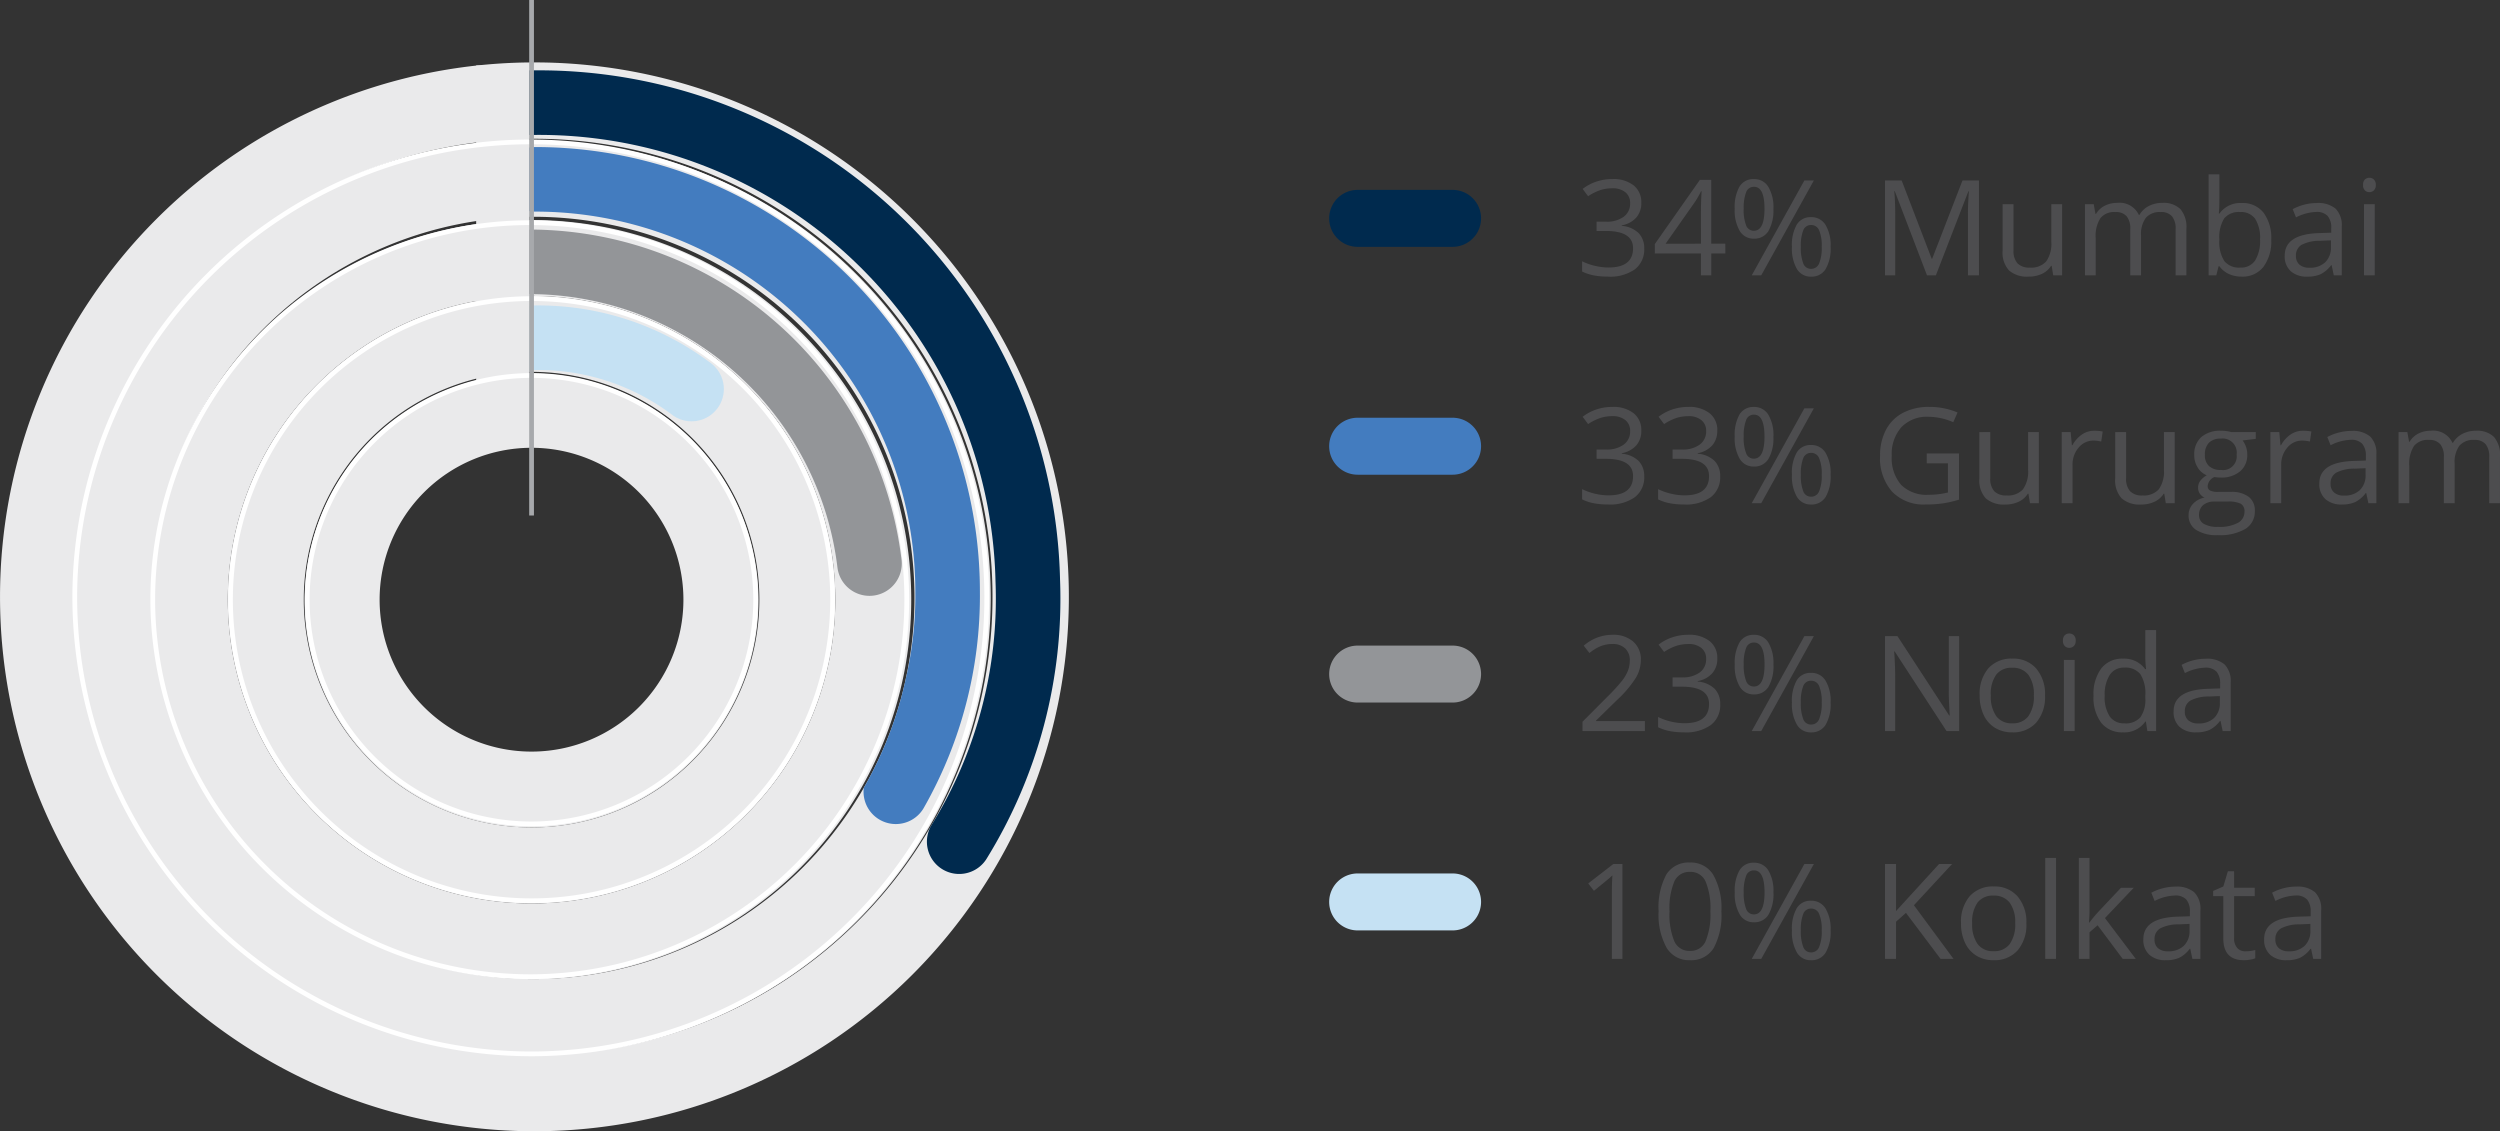
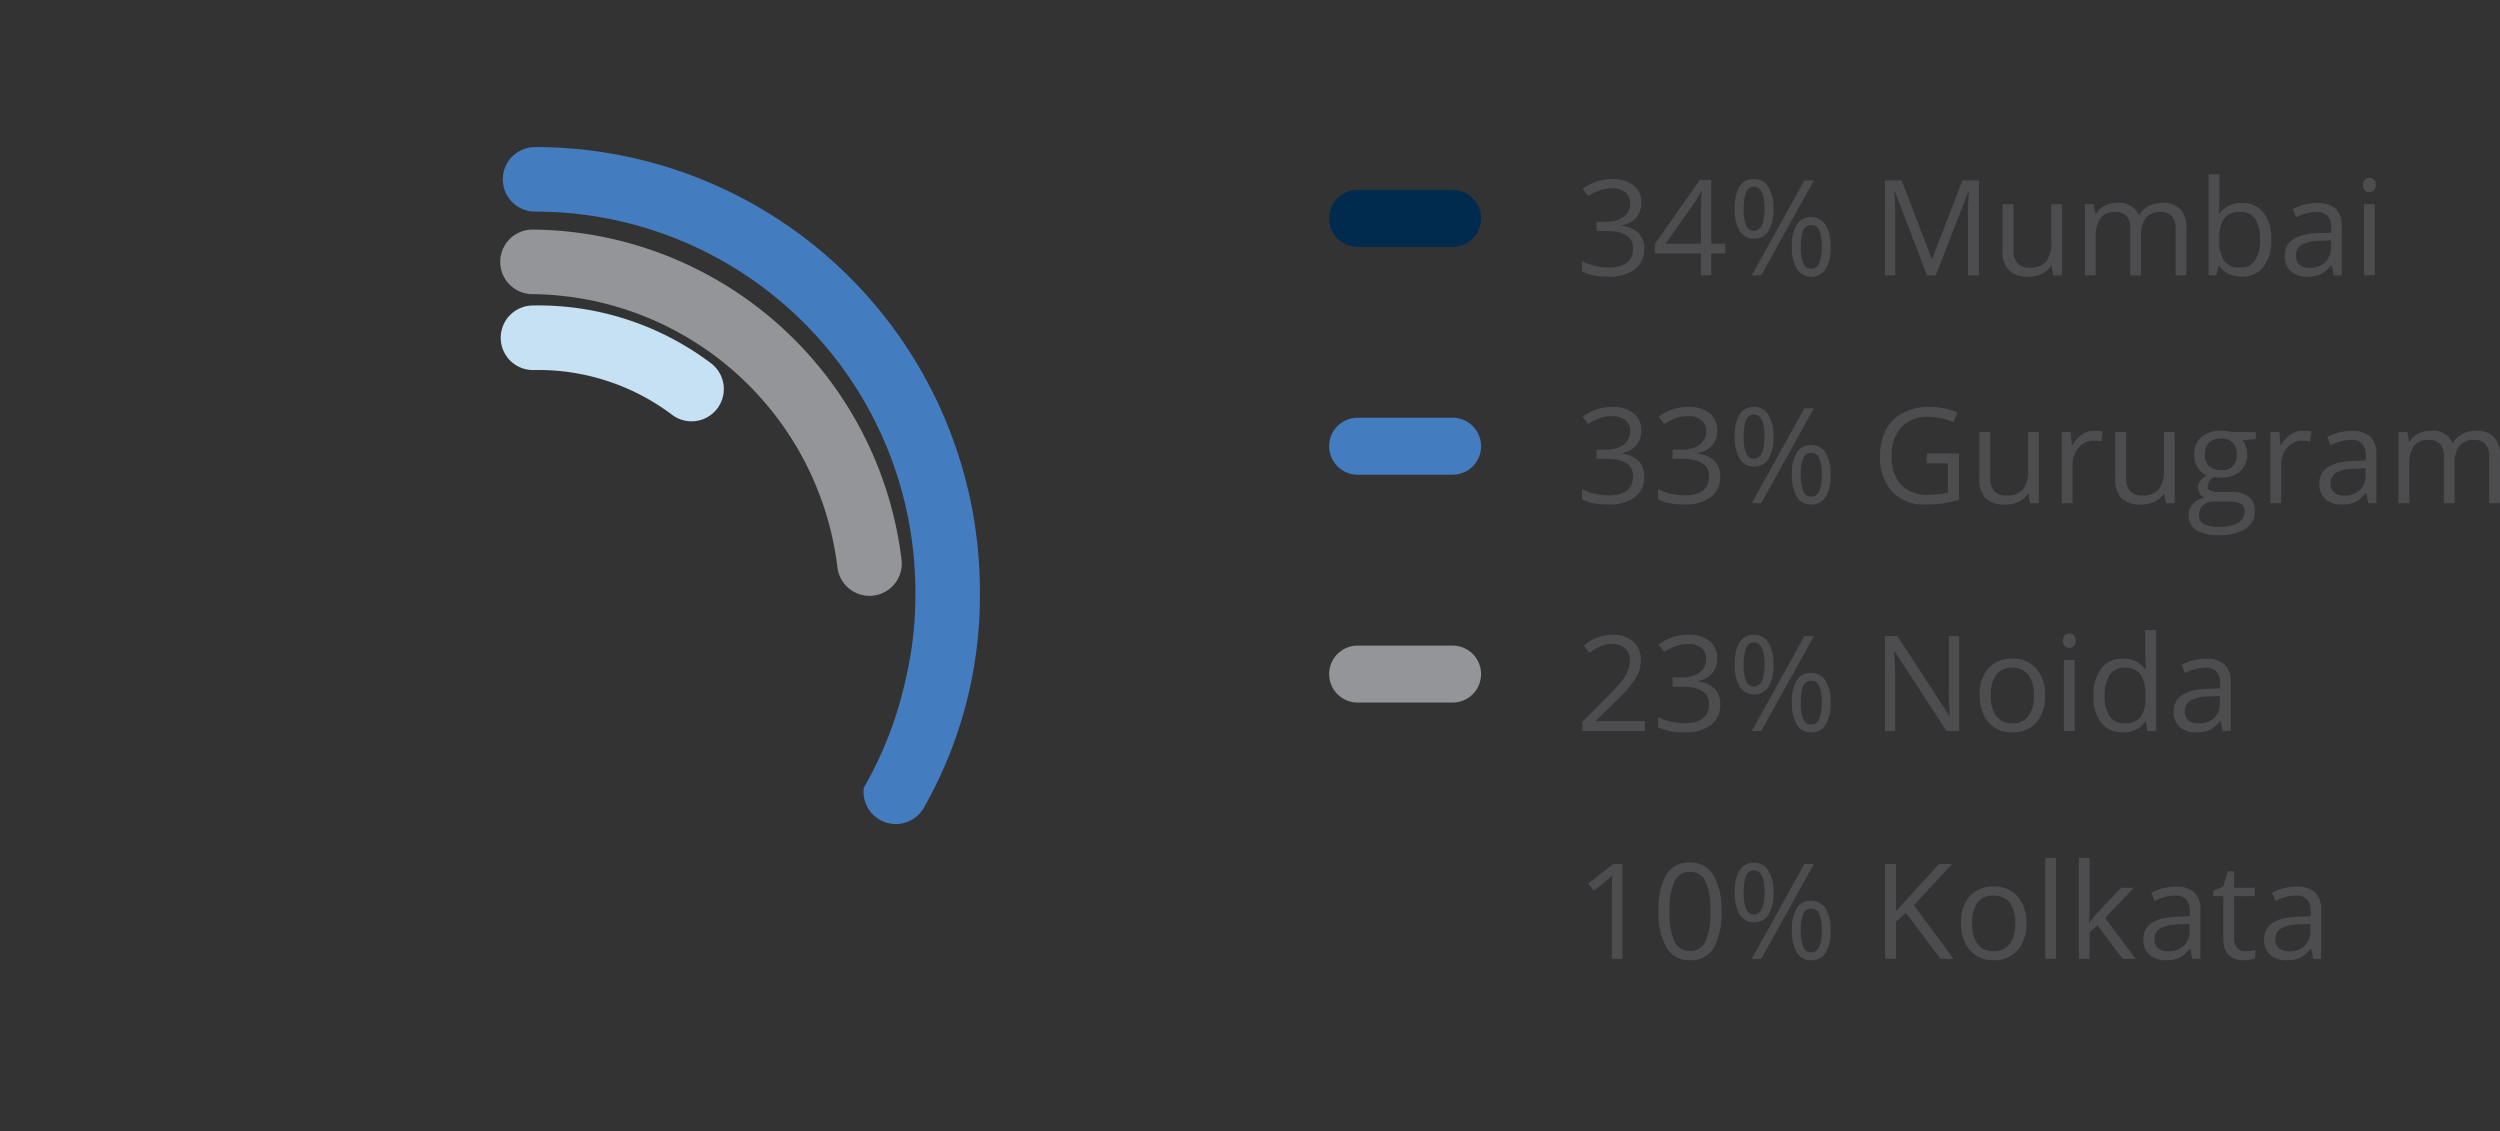
<svg xmlns="http://www.w3.org/2000/svg" width="263.323" height="119.154" viewBox="0 0 263.323 119.154">
  <rect x="0" y="0" width="263.323" height="119.154" fill="#333333" stroke="none" />
  <defs>
    <clipPath id="clip-path">
-       <rect id="Rectangle_67492" data-name="Rectangle 67492" width="112.581" height="119.153" fill="none" />
-     </clipPath>
+       </clipPath>
    <clipPath id="clip-path-2">
      <path id="Path_957" data-name="Path 957" d="M22.172,60.524A31.993,31.993,0,1,1,54.164,92.517,31.993,31.993,0,0,1,22.172,60.524m-8,0A39.992,39.992,0,1,0,54.164,20.533,39.991,39.991,0,0,0,14.173,60.524" transform="translate(-14.173 -20.533)" fill="none" />
    </clipPath>
    <clipPath id="clip-path-4">
      <path id="Path_960" data-name="Path 960" d="M29.258,59.613a24,24,0,1,1,24,24,24,24,0,0,1-24-24m-8,0A31.993,31.993,0,1,0,53.253,27.62,31.993,31.993,0,0,0,21.26,59.613" transform="translate(-21.26 -27.62)" fill="none" />
    </clipPath>
    <clipPath id="clip-path-6">
      <path id="Path_963" data-name="Path 963" d="M8.042,62.114a48.249,48.249,0,1,1,48.249,48.25A48.249,48.249,0,0,1,8.042,62.114M0,62.114A56.291,56.291,0,1,0,56.29,5.824,56.29,56.29,0,0,0,0,62.114" transform="translate(0 -5.824)" fill="none" />
    </clipPath>
    <clipPath id="clip-path-8">
      <path id="Path_966" data-name="Path 966" d="M15.116,61.291a40.147,40.147,0,1,1,40.147,40.147A40.147,40.147,0,0,1,15.116,61.291m-8.029,0A48.176,48.176,0,1,0,55.263,13.116,48.176,48.176,0,0,0,7.087,61.291" transform="translate(-7.087 -13.116)" fill="none" />
    </clipPath>
  </defs>
  <g id="Group_152440" data-name="Group 152440" transform="translate(-529 -954)">
    <path id="Path_1079" data-name="Path 1079" d="M6.877-7.643A2.279,2.279,0,0,1,6.34-6.077a2.687,2.687,0,0,1-1.521.813v.055A2.86,2.86,0,0,1,6.6-4.443,2.253,2.253,0,0,1,7.185-2.83a2.617,2.617,0,0,1-.991,2.2A4.508,4.508,0,0,1,3.377.137,8.162,8.162,0,0,1,1.924.017,4.971,4.971,0,0,1,.643-.4v-1.08a6.232,6.232,0,0,0,1.384.489,6.269,6.269,0,0,0,1.391.167q2.591,0,2.591-2.03,0-1.818-2.857-1.818H2.167v-.978h1a3.005,3.005,0,0,0,1.853-.516A1.694,1.694,0,0,0,5.7-7.6,1.412,1.412,0,0,0,5.2-8.75a2.07,2.07,0,0,0-1.364-.417A4.208,4.208,0,0,0,2.6-8.989a5.537,5.537,0,0,0-1.326.656L.7-9.1a4.787,4.787,0,0,1,1.418-.762,5.155,5.155,0,0,1,1.692-.277,3.457,3.457,0,0,1,2.263.667A2.244,2.244,0,0,1,6.877-7.643ZM15.729-2.3H14.246V0H13.159V-2.3H8.3v-.991l4.744-6.761h1.2v6.72h1.483Zm-2.57-1.032V-6.651q0-.978.068-2.208h-.055a10.272,10.272,0,0,1-.615,1.087L9.434-3.329Zm4.5-3.685a4.583,4.583,0,0,0,.253,1.743.851.851,0,0,0,.82.581q1.121,0,1.121-2.324T18.737-9.324a.851.851,0,0,0-.82.574A4.528,4.528,0,0,0,17.664-7.014Zm3.131,0a4.32,4.32,0,0,1-.523,2.355,1.72,1.72,0,0,1-1.535.8,1.678,1.678,0,0,1-1.487-.813,4.289,4.289,0,0,1-.53-2.338,4.342,4.342,0,0,1,.509-2.338,1.68,1.68,0,0,1,1.507-.786,1.716,1.716,0,0,1,1.524.813A4.207,4.207,0,0,1,20.795-7.014ZM23.68-3.008a4.579,4.579,0,0,0,.253,1.747.855.855,0,0,0,.827.578.893.893,0,0,0,.848-.571,4.26,4.26,0,0,0,.273-1.753,4.165,4.165,0,0,0-.273-1.733A.894.894,0,0,0,24.76-5.3a.855.855,0,0,0-.827.564A4.469,4.469,0,0,0,23.68-3.008Zm3.138,0A4.3,4.3,0,0,1,26.294-.66a1.72,1.72,0,0,1-1.535.8,1.674,1.674,0,0,1-1.494-.813,4.319,4.319,0,0,1-.523-2.331,4.342,4.342,0,0,1,.509-2.338,1.68,1.68,0,0,1,1.507-.786,1.728,1.728,0,0,1,1.514.8A4.135,4.135,0,0,1,26.817-3.008ZM25.054-9.994,19.51,0h-1l5.544-9.994ZM36.969,0,33.578-8.859h-.055q.1,1.053.1,2.5V0H32.546V-9.994H34.3L37.461-1.75h.055l3.192-8.244h1.736V0H41.282V-6.439q0-1.107.1-2.406h-.055L37.905,0Zm9.112-7.492v4.86A1.955,1.955,0,0,0,46.5-1.265,1.7,1.7,0,0,0,47.8-.813a2.13,2.13,0,0,0,1.719-.643,3.241,3.241,0,0,0,.543-2.1V-7.492H51.2V0h-.937L50.1-1h-.062a2.262,2.262,0,0,1-.967.848A3.251,3.251,0,0,1,47.66.137a2.864,2.864,0,0,1-2.047-.649,2.765,2.765,0,0,1-.68-2.078v-4.9ZM63.157,0V-4.874a2.023,2.023,0,0,0-.383-1.343,1.481,1.481,0,0,0-1.189-.448,1.92,1.92,0,0,0-1.565.608,2.891,2.891,0,0,0-.506,1.873V0H58.379V-4.874A2.023,2.023,0,0,0,58-6.217a1.49,1.49,0,0,0-1.2-.448,1.853,1.853,0,0,0-1.562.639,3.459,3.459,0,0,0-.5,2.1V0H53.607V-7.492h.923l.185,1.025h.055a2.23,2.23,0,0,1,.906-.854,2.767,2.767,0,0,1,1.309-.308,2.226,2.226,0,0,1,2.3,1.271h.055a2.389,2.389,0,0,1,.971-.93,3.012,3.012,0,0,1,1.449-.342,2.537,2.537,0,0,1,1.9.653,2.921,2.921,0,0,1,.632,2.088V0Zm6.959-7.615A2.785,2.785,0,0,1,72.41-6.607a4.426,4.426,0,0,1,.817,2.854A4.458,4.458,0,0,1,72.4-.885,2.774,2.774,0,0,1,70.116.137a3.242,3.242,0,0,1-1.336-.27,2.513,2.513,0,0,1-1.015-.831h-.082L67.443,0H66.63V-10.637h1.135v2.584q0,.868-.055,1.559h.055A2.694,2.694,0,0,1,70.116-7.615Zm-.164.95A1.981,1.981,0,0,0,68.277-6a3.76,3.76,0,0,0-.513,2.246,3.749,3.749,0,0,0,.526,2.259,2,2,0,0,0,1.688.68,1.75,1.75,0,0,0,1.559-.762,3.917,3.917,0,0,0,.513-2.191,3.765,3.765,0,0,0-.513-2.181A1.817,1.817,0,0,0,69.952-6.665ZM79.816,0l-.226-1.066h-.055a3.153,3.153,0,0,1-1.118.954,3.407,3.407,0,0,1-1.391.25,2.5,2.5,0,0,1-1.747-.574,2.094,2.094,0,0,1-.632-1.634q0-2.27,3.63-2.379l1.271-.041v-.465a1.9,1.9,0,0,0-.379-1.3,1.56,1.56,0,0,0-1.213-.42,4.944,4.944,0,0,0-2.119.574l-.349-.868A5.332,5.332,0,0,1,76.7-7.444a5.255,5.255,0,0,1,1.323-.171,2.854,2.854,0,0,1,1.986.595,2.482,2.482,0,0,1,.646,1.907V0ZM77.253-.8a2.3,2.3,0,0,0,1.665-.581,2.15,2.15,0,0,0,.6-1.627v-.677l-1.135.048a4.128,4.128,0,0,0-1.952.42,1.268,1.268,0,0,0-.6,1.159,1.169,1.169,0,0,0,.373.937A1.546,1.546,0,0,0,77.253-.8ZM84.13,0H83V-7.492H84.13ZM82.9-9.522a.754.754,0,0,1,.191-.571.669.669,0,0,1,.479-.181.669.669,0,0,1,.472.185.74.74,0,0,1,.2.567.752.752,0,0,1-.2.571.662.662,0,0,1-.472.188.655.655,0,0,1-.479-.188A.768.768,0,0,1,82.9-9.522Z" transform="translate(695 983)" fill="#4d4d4f" />
    <path id="Path_1080" data-name="Path 1080" d="M7.253,0H.684V-.978L3.315-3.623A19.38,19.38,0,0,0,4.9-5.359a4.431,4.431,0,0,0,.574-1.012,2.9,2.9,0,0,0,.191-1.06A1.68,1.68,0,0,0,5.182-8.7a1.859,1.859,0,0,0-1.347-.468,3.386,3.386,0,0,0-1.179.205,4.7,4.7,0,0,0-1.241.745l-.6-.772a4.607,4.607,0,0,1,3.008-1.148,3.178,3.178,0,0,1,2.208.721,2.48,2.48,0,0,1,.8,1.938A3.743,3.743,0,0,1,6.3-5.6a11.935,11.935,0,0,1-2,2.352L2.112-1.107v.055H7.253Zm7.629-7.643a2.279,2.279,0,0,1-.537,1.565,2.687,2.687,0,0,1-1.521.813v.055a2.86,2.86,0,0,1,1.784.766,2.253,2.253,0,0,1,.581,1.613,2.617,2.617,0,0,1-.991,2.2,4.508,4.508,0,0,1-2.816.769A8.162,8.162,0,0,1,9.929.017,4.971,4.971,0,0,1,8.647-.4v-1.08a6.232,6.232,0,0,0,1.384.489,6.269,6.269,0,0,0,1.391.167q2.591,0,2.591-2.03,0-1.818-2.857-1.818h-.984v-.978h1a3.005,3.005,0,0,0,1.853-.516A1.694,1.694,0,0,0,13.706-7.6a1.412,1.412,0,0,0-.5-1.148,2.07,2.07,0,0,0-1.364-.417,4.208,4.208,0,0,0-1.237.178,5.537,5.537,0,0,0-1.326.656L8.7-9.1a4.787,4.787,0,0,1,1.418-.762,5.155,5.155,0,0,1,1.692-.277,3.457,3.457,0,0,1,2.263.667A2.244,2.244,0,0,1,14.882-7.643Zm2.782.629a4.583,4.583,0,0,0,.253,1.743.851.851,0,0,0,.82.581q1.121,0,1.121-2.324T18.737-9.324a.851.851,0,0,0-.82.574A4.528,4.528,0,0,0,17.664-7.014Zm3.131,0a4.32,4.32,0,0,1-.523,2.355,1.72,1.72,0,0,1-1.535.8,1.678,1.678,0,0,1-1.487-.813,4.289,4.289,0,0,1-.53-2.338,4.342,4.342,0,0,1,.509-2.338,1.68,1.68,0,0,1,1.507-.786,1.716,1.716,0,0,1,1.524.813A4.207,4.207,0,0,1,20.795-7.014ZM23.68-3.008a4.579,4.579,0,0,0,.253,1.747.855.855,0,0,0,.827.578.893.893,0,0,0,.848-.571,4.26,4.26,0,0,0,.273-1.753,4.165,4.165,0,0,0-.273-1.733A.894.894,0,0,0,24.76-5.3a.855.855,0,0,0-.827.564A4.469,4.469,0,0,0,23.68-3.008Zm3.138,0A4.3,4.3,0,0,1,26.294-.66a1.72,1.72,0,0,1-1.535.8,1.674,1.674,0,0,1-1.494-.813,4.319,4.319,0,0,1-.523-2.331,4.342,4.342,0,0,1,.509-2.338,1.68,1.68,0,0,1,1.507-.786,1.728,1.728,0,0,1,1.514.8A4.135,4.135,0,0,1,26.817-3.008ZM25.054-9.994,19.51,0h-1l5.544-9.994ZM40.353,0H39.026L33.564-8.388H33.51q.109,1.477.109,2.707V0H32.546V-9.994h1.313l5.448,8.354h.055q-.014-.185-.062-1.186t-.034-1.432V-9.994h1.087ZM49.4-3.753a4.133,4.133,0,0,1-.923,2.861A3.25,3.25,0,0,1,45.924.137,3.377,3.377,0,0,1,44.14-.335a3.113,3.113,0,0,1-1.2-1.354,4.717,4.717,0,0,1-.424-2.064,4.127,4.127,0,0,1,.916-2.854,3.24,3.24,0,0,1,2.543-1.022,3.169,3.169,0,0,1,2.5,1.046A4.115,4.115,0,0,1,49.4-3.753Zm-5.708,0a3.556,3.556,0,0,0,.574,2.188,1.993,1.993,0,0,0,1.688.752,2.006,2.006,0,0,0,1.692-.749,3.538,3.538,0,0,0,.578-2.191,3.481,3.481,0,0,0-.578-2.17,2.03,2.03,0,0,0-1.706-.742,2,2,0,0,0-1.682.731A3.52,3.52,0,0,0,43.688-3.753ZM52.521,0H51.386V-7.492h1.135ZM51.29-9.522a.754.754,0,0,1,.191-.571.669.669,0,0,1,.479-.181.669.669,0,0,1,.472.185.74.74,0,0,1,.2.567.752.752,0,0,1-.2.571.662.662,0,0,1-.472.188.655.655,0,0,1-.479-.188A.768.768,0,0,1,51.29-9.522ZM60.026-1h-.062A2.666,2.666,0,0,1,57.613.137a2.782,2.782,0,0,1-2.287-1,4.423,4.423,0,0,1-.817-2.857A4.5,4.5,0,0,1,55.33-6.6a2.76,2.76,0,0,1,2.283-1.025,2.724,2.724,0,0,1,2.338,1.107h.089l-.048-.54-.027-.526v-3.049H61.1V0h-.923Zm-2.27.191a2.066,2.066,0,0,0,1.685-.632,3.2,3.2,0,0,0,.523-2.041v-.239A3.76,3.76,0,0,0,59.435-6a2.012,2.012,0,0,0-1.692-.68,1.737,1.737,0,0,0-1.528.776,3.858,3.858,0,0,0-.53,2.191,3.7,3.7,0,0,0,.526,2.167A1.783,1.783,0,0,0,57.757-.813ZM68.113,0l-.226-1.066h-.055a3.153,3.153,0,0,1-1.118.954,3.407,3.407,0,0,1-1.391.25,2.5,2.5,0,0,1-1.747-.574,2.094,2.094,0,0,1-.632-1.634q0-2.27,3.63-2.379l1.271-.041v-.465a1.9,1.9,0,0,0-.379-1.3,1.56,1.56,0,0,0-1.213-.42,4.944,4.944,0,0,0-2.119.574l-.349-.868A5.332,5.332,0,0,1,65-7.444a5.255,5.255,0,0,1,1.323-.171,2.854,2.854,0,0,1,1.986.595,2.482,2.482,0,0,1,.646,1.907V0ZM65.55-.8a2.3,2.3,0,0,0,1.665-.581,2.15,2.15,0,0,0,.6-1.627v-.677l-1.135.048a4.128,4.128,0,0,0-1.952.42,1.268,1.268,0,0,0-.6,1.159,1.169,1.169,0,0,0,.373.937A1.546,1.546,0,0,0,65.55-.8Z" transform="translate(695 1031)" fill="#4d4d4f" />
    <path id="Path_1081" data-name="Path 1081" d="M6.877-7.643A2.279,2.279,0,0,1,6.34-6.077a2.687,2.687,0,0,1-1.521.813v.055A2.86,2.86,0,0,1,6.6-4.443,2.253,2.253,0,0,1,7.185-2.83a2.617,2.617,0,0,1-.991,2.2A4.508,4.508,0,0,1,3.377.137,8.162,8.162,0,0,1,1.924.017,4.971,4.971,0,0,1,.643-.4v-1.08a6.232,6.232,0,0,0,1.384.489,6.269,6.269,0,0,0,1.391.167q2.591,0,2.591-2.03,0-1.818-2.857-1.818H2.167v-.978h1a3.005,3.005,0,0,0,1.853-.516A1.694,1.694,0,0,0,5.7-7.6,1.412,1.412,0,0,0,5.2-8.75a2.07,2.07,0,0,0-1.364-.417A4.208,4.208,0,0,0,2.6-8.989a5.537,5.537,0,0,0-1.326.656L.7-9.1a4.787,4.787,0,0,1,1.418-.762,5.155,5.155,0,0,1,1.692-.277,3.457,3.457,0,0,1,2.263.667A2.244,2.244,0,0,1,6.877-7.643Zm8,0a2.279,2.279,0,0,1-.537,1.565,2.687,2.687,0,0,1-1.521.813v.055a2.86,2.86,0,0,1,1.784.766,2.253,2.253,0,0,1,.581,1.613,2.617,2.617,0,0,1-.991,2.2,4.508,4.508,0,0,1-2.816.769A8.162,8.162,0,0,1,9.929.017,4.971,4.971,0,0,1,8.647-.4v-1.08a6.232,6.232,0,0,0,1.384.489,6.269,6.269,0,0,0,1.391.167q2.591,0,2.591-2.03,0-1.818-2.857-1.818h-.984v-.978h1a3.005,3.005,0,0,0,1.853-.516A1.694,1.694,0,0,0,13.706-7.6a1.412,1.412,0,0,0-.5-1.148,2.07,2.07,0,0,0-1.364-.417,4.208,4.208,0,0,0-1.237.178,5.537,5.537,0,0,0-1.326.656L8.7-9.1a4.787,4.787,0,0,1,1.418-.762,5.155,5.155,0,0,1,1.692-.277,3.457,3.457,0,0,1,2.263.667A2.244,2.244,0,0,1,14.882-7.643Zm2.782.629a4.583,4.583,0,0,0,.253,1.743.851.851,0,0,0,.82.581q1.121,0,1.121-2.324T18.737-9.324a.851.851,0,0,0-.82.574A4.528,4.528,0,0,0,17.664-7.014Zm3.131,0a4.32,4.32,0,0,1-.523,2.355,1.72,1.72,0,0,1-1.535.8,1.678,1.678,0,0,1-1.487-.813,4.289,4.289,0,0,1-.53-2.338,4.342,4.342,0,0,1,.509-2.338,1.68,1.68,0,0,1,1.507-.786,1.716,1.716,0,0,1,1.524.813A4.207,4.207,0,0,1,20.795-7.014ZM23.68-3.008a4.579,4.579,0,0,0,.253,1.747.855.855,0,0,0,.827.578.893.893,0,0,0,.848-.571,4.26,4.26,0,0,0,.273-1.753,4.165,4.165,0,0,0-.273-1.733A.894.894,0,0,0,24.76-5.3a.855.855,0,0,0-.827.564A4.469,4.469,0,0,0,23.68-3.008Zm3.138,0A4.3,4.3,0,0,1,26.294-.66a1.72,1.72,0,0,1-1.535.8,1.674,1.674,0,0,1-1.494-.813,4.319,4.319,0,0,1-.523-2.331,4.342,4.342,0,0,1,.509-2.338,1.68,1.68,0,0,1,1.507-.786,1.728,1.728,0,0,1,1.514.8A4.135,4.135,0,0,1,26.817-3.008ZM25.054-9.994,19.51,0h-1l5.544-9.994ZM36.941-5.236h3.4v4.86a10.922,10.922,0,0,1-1.613.383,12.282,12.282,0,0,1-1.9.13,4.606,4.606,0,0,1-3.534-1.35A5.321,5.321,0,0,1,32.026-5a5.717,5.717,0,0,1,.625-2.731,4.23,4.23,0,0,1,1.8-1.791,5.835,5.835,0,0,1,2.755-.619,7.529,7.529,0,0,1,2.98.588l-.451,1.025a6.658,6.658,0,0,0-2.6-.574,3.729,3.729,0,0,0-2.851,1.087A4.218,4.218,0,0,0,33.257-5a4.311,4.311,0,0,0,.988,3.069,3.8,3.8,0,0,0,2.9,1.046,8.622,8.622,0,0,0,2.03-.239V-4.2H36.941Zm6.692-2.256v4.86a1.955,1.955,0,0,0,.417,1.367,1.7,1.7,0,0,0,1.306.451,2.13,2.13,0,0,0,1.719-.643,3.241,3.241,0,0,0,.543-2.1V-7.492h1.135V0h-.937l-.164-1h-.062a2.262,2.262,0,0,1-.967.848,3.251,3.251,0,0,1-1.412.294,2.864,2.864,0,0,1-2.047-.649,2.765,2.765,0,0,1-.68-2.078v-4.9Zm10.944-.137a4.44,4.44,0,0,1,.9.082l-.157,1.053a3.865,3.865,0,0,0-.82-.1,2,2,0,0,0-1.555.738,2.692,2.692,0,0,0-.646,1.839V0H51.16V-7.492H52.1l.13,1.388h.055a3.293,3.293,0,0,1,1-1.128A2.262,2.262,0,0,1,54.578-7.629Zm3.363.137v4.86a1.955,1.955,0,0,0,.417,1.367,1.7,1.7,0,0,0,1.306.451,2.13,2.13,0,0,0,1.719-.643,3.241,3.241,0,0,0,.543-2.1V-7.492h1.135V0h-.937l-.164-1H61.9a2.262,2.262,0,0,1-.967.848,3.251,3.251,0,0,1-1.412.294,2.864,2.864,0,0,1-2.047-.649,2.765,2.765,0,0,1-.68-2.078v-4.9Zm13.658,0v.718l-1.388.164a2.385,2.385,0,0,1,.342.625,2.387,2.387,0,0,1,.15.872,2.215,2.215,0,0,1-.752,1.757,3.033,3.033,0,0,1-2.064.656,3.438,3.438,0,0,1-.629-.055,1.117,1.117,0,0,0-.725.964.49.49,0,0,0,.253.455,1.848,1.848,0,0,0,.868.147h1.326a2.97,2.97,0,0,1,1.87.513A1.781,1.781,0,0,1,71.5.813a2.127,2.127,0,0,1-1,1.9,5.342,5.342,0,0,1-2.912.653,3.979,3.979,0,0,1-2.266-.547,1.766,1.766,0,0,1-.8-1.545A1.735,1.735,0,0,1,64.969.089,2.228,2.228,0,0,1,66.2-.588a1.187,1.187,0,0,1-.482-.4,1.067,1.067,0,0,1-.195-.636,1.207,1.207,0,0,1,.219-.718,2.3,2.3,0,0,1,.69-.595,2.024,2.024,0,0,1-.947-.813,2.39,2.39,0,0,1-.366-1.312,2.424,2.424,0,0,1,.738-1.9,3.014,3.014,0,0,1,2.092-.667,3.8,3.8,0,0,1,1.06.137Zm-5.975,8.75a1.017,1.017,0,0,0,.513.923,2.83,2.83,0,0,0,1.47.314,4.1,4.1,0,0,0,2.116-.427A1.308,1.308,0,0,0,70.41.909a.917.917,0,0,0-.376-.844,2.92,2.92,0,0,0-1.415-.236h-1.36a1.792,1.792,0,0,0-1.2.369A1.319,1.319,0,0,0,65.625,1.258Zm.615-6.351A1.525,1.525,0,0,0,66.685-3.9a1.774,1.774,0,0,0,1.237.4,1.447,1.447,0,0,0,1.661-1.613A1.489,1.489,0,0,0,67.9-6.8a1.665,1.665,0,0,0-1.23.431A1.734,1.734,0,0,0,66.24-5.093ZM76.556-7.629a4.44,4.44,0,0,1,.9.082l-.157,1.053a3.865,3.865,0,0,0-.82-.1,2,2,0,0,0-1.555.738,2.692,2.692,0,0,0-.646,1.839V0H73.138V-7.492h.937L74.2-6.1h.055a3.293,3.293,0,0,1,1-1.128A2.262,2.262,0,0,1,76.556-7.629ZM83.46,0l-.226-1.066H83.18a3.153,3.153,0,0,1-1.118.954,3.407,3.407,0,0,1-1.391.25,2.5,2.5,0,0,1-1.747-.574,2.094,2.094,0,0,1-.632-1.634q0-2.27,3.63-2.379l1.271-.041v-.465a1.9,1.9,0,0,0-.379-1.3,1.56,1.56,0,0,0-1.213-.42,4.944,4.944,0,0,0-2.119.574l-.349-.868a5.332,5.332,0,0,1,1.213-.472,5.255,5.255,0,0,1,1.323-.171,2.854,2.854,0,0,1,1.986.595A2.482,2.482,0,0,1,84.3-5.113V0ZM80.9-.8a2.3,2.3,0,0,0,1.665-.581,2.15,2.15,0,0,0,.6-1.627v-.677l-1.135.048a4.128,4.128,0,0,0-1.952.42,1.268,1.268,0,0,0-.6,1.159,1.169,1.169,0,0,0,.373.937A1.546,1.546,0,0,0,80.9-.8ZM96.188,0V-4.874a2.023,2.023,0,0,0-.383-1.343,1.481,1.481,0,0,0-1.189-.448,1.92,1.92,0,0,0-1.565.608,2.891,2.891,0,0,0-.506,1.873V0H91.41V-4.874a2.023,2.023,0,0,0-.383-1.343,1.49,1.49,0,0,0-1.2-.448,1.853,1.853,0,0,0-1.562.639,3.459,3.459,0,0,0-.5,2.1V0H86.639V-7.492h.923l.185,1.025H87.8a2.23,2.23,0,0,1,.906-.854,2.767,2.767,0,0,1,1.309-.308,2.226,2.226,0,0,1,2.3,1.271h.055a2.389,2.389,0,0,1,.971-.93,3.012,3.012,0,0,1,1.449-.342,2.537,2.537,0,0,1,1.9.653,2.921,2.921,0,0,1,.632,2.088V0Z" transform="translate(695 1007)" fill="#4d4d4f" />
    <path id="Path_1082" data-name="Path 1082" d="M4.888,0H3.78V-7.123q0-.889.055-1.682-.144.144-.321.3T1.887-7.171l-.6-.779L3.931-9.994h.957ZM15.313-5.011A7.3,7.3,0,0,1,14.5-1.142,2.76,2.76,0,0,1,12,.137,2.737,2.737,0,0,1,9.543-1.172,7.154,7.154,0,0,1,8.7-5.011a7.3,7.3,0,0,1,.813-3.876A2.747,2.747,0,0,1,12-10.151a2.752,2.752,0,0,1,2.471,1.319A7.123,7.123,0,0,1,15.313-5.011Zm-5.462,0a7.319,7.319,0,0,0,.513,3.175A1.715,1.715,0,0,0,12-.841a1.716,1.716,0,0,0,1.644-1.008,7.376,7.376,0,0,0,.509-3.162,7.327,7.327,0,0,0-.509-3.155,1.717,1.717,0,0,0-1.644-1,1.716,1.716,0,0,0-1.634.988A7.271,7.271,0,0,0,9.851-5.011Zm7.813-2a4.583,4.583,0,0,0,.253,1.743.851.851,0,0,0,.82.581q1.121,0,1.121-2.324T18.737-9.324a.851.851,0,0,0-.82.574A4.528,4.528,0,0,0,17.664-7.014Zm3.131,0a4.32,4.32,0,0,1-.523,2.355,1.72,1.72,0,0,1-1.535.8,1.678,1.678,0,0,1-1.487-.813,4.289,4.289,0,0,1-.53-2.338,4.342,4.342,0,0,1,.509-2.338,1.68,1.68,0,0,1,1.507-.786,1.716,1.716,0,0,1,1.524.813A4.207,4.207,0,0,1,20.795-7.014ZM23.68-3.008a4.579,4.579,0,0,0,.253,1.747.855.855,0,0,0,.827.578.893.893,0,0,0,.848-.571,4.26,4.26,0,0,0,.273-1.753,4.165,4.165,0,0,0-.273-1.733A.894.894,0,0,0,24.76-5.3a.855.855,0,0,0-.827.564A4.469,4.469,0,0,0,23.68-3.008Zm3.138,0A4.3,4.3,0,0,1,26.294-.66a1.72,1.72,0,0,1-1.535.8,1.674,1.674,0,0,1-1.494-.813,4.319,4.319,0,0,1-.523-2.331,4.342,4.342,0,0,1,.509-2.338,1.68,1.68,0,0,1,1.507-.786,1.728,1.728,0,0,1,1.514.8A4.135,4.135,0,0,1,26.817-3.008ZM25.054-9.994,19.51,0h-1l5.544-9.994ZM39.765,0H38.4L34.754-4.847l-1.046.93V0H32.546V-9.994h1.162v4.956L38.24-9.994h1.374l-4.02,4.341Zm7.67-3.753a4.133,4.133,0,0,1-.923,2.861A3.25,3.25,0,0,1,43.962.137a3.377,3.377,0,0,1-1.784-.472,3.113,3.113,0,0,1-1.2-1.354,4.717,4.717,0,0,1-.424-2.064,4.127,4.127,0,0,1,.916-2.854A3.24,3.24,0,0,1,44.01-7.629a3.169,3.169,0,0,1,2.5,1.046A4.115,4.115,0,0,1,47.435-3.753Zm-5.708,0A3.556,3.556,0,0,0,42.3-1.565a1.993,1.993,0,0,0,1.688.752,2.006,2.006,0,0,0,1.692-.749,3.538,3.538,0,0,0,.578-2.191,3.481,3.481,0,0,0-.578-2.17,2.03,2.03,0,0,0-1.706-.742,2,2,0,0,0-1.682.731A3.52,3.52,0,0,0,41.727-3.753ZM50.559,0H49.424V-10.637h1.135Zm3.527-3.835a13.345,13.345,0,0,1,.9-1.094L57.4-7.492h1.347L55.713-4.3,58.96,0H57.586L54.94-3.541l-.854.738V0H52.965V-10.637h1.121V-5q0,.376-.055,1.162ZM64.921,0,64.7-1.066h-.055a3.153,3.153,0,0,1-1.118.954,3.407,3.407,0,0,1-1.391.25,2.5,2.5,0,0,1-1.747-.574,2.094,2.094,0,0,1-.632-1.634q0-2.27,3.63-2.379l1.271-.041v-.465a1.9,1.9,0,0,0-.379-1.3,1.56,1.56,0,0,0-1.213-.42,4.944,4.944,0,0,0-2.119.574l-.349-.868a5.332,5.332,0,0,1,1.213-.472,5.255,5.255,0,0,1,1.323-.171,2.854,2.854,0,0,1,1.986.595,2.482,2.482,0,0,1,.646,1.907V0ZM62.357-.8a2.3,2.3,0,0,0,1.665-.581,2.15,2.15,0,0,0,.6-1.627v-.677l-1.135.048a4.128,4.128,0,0,0-1.952.42,1.268,1.268,0,0,0-.6,1.159,1.169,1.169,0,0,0,.373.937A1.546,1.546,0,0,0,62.357-.8Zm8.162,0A3.707,3.707,0,0,0,71.1-.844a3.761,3.761,0,0,0,.444-.092v.868A2.074,2.074,0,0,1,71,.079a4.081,4.081,0,0,1-.646.058q-2.174,0-2.174-2.29V-6.61H67.108v-.547l1.073-.472.479-1.6h.656v1.736H71.49v.882H69.316V-2.2a1.517,1.517,0,0,0,.321,1.039A1.118,1.118,0,0,0,70.52-.8Zm7.13.8-.226-1.066h-.055a3.153,3.153,0,0,1-1.118.954,3.407,3.407,0,0,1-1.391.25,2.5,2.5,0,0,1-1.747-.574,2.094,2.094,0,0,1-.632-1.634q0-2.27,3.63-2.379l1.271-.041v-.465A1.9,1.9,0,0,0,77-6.258a1.56,1.56,0,0,0-1.213-.42,4.944,4.944,0,0,0-2.119.574l-.349-.868a5.332,5.332,0,0,1,1.213-.472,5.255,5.255,0,0,1,1.323-.171,2.854,2.854,0,0,1,1.986.595,2.482,2.482,0,0,1,.646,1.907V0ZM75.086-.8a2.3,2.3,0,0,0,1.665-.581,2.15,2.15,0,0,0,.6-1.627v-.677l-1.135.048a4.128,4.128,0,0,0-1.952.42,1.268,1.268,0,0,0-.6,1.159,1.169,1.169,0,0,0,.373.937A1.546,1.546,0,0,0,75.086-.8Z" transform="translate(695 1055)" fill="#4d4d4f" />
    <path id="Path_1075" data-name="Path 1075" d="M3,0H13a3,3,0,0,1,0,6H3A3,3,0,0,1,3,0Z" transform="translate(669 974)" fill="#002a4e" />
    <path id="Path_1076" data-name="Path 1076" d="M3,0H13a3,3,0,0,1,0,6H3A3,3,0,0,1,3,0Z" transform="translate(669 1022)" fill="#939598" />
    <path id="Path_1077" data-name="Path 1077" d="M3,0H13a3,3,0,0,1,0,6H3A3,3,0,0,1,3,0Z" transform="translate(669 998)" fill="#437cbf" />
-     <path id="Path_1078" data-name="Path 1078" d="M3,0H13a3,3,0,0,1,0,6H3A3,3,0,0,1,3,0Z" transform="translate(669 1046)" fill="#c5e1f3" />
    <g id="Group_152389" data-name="Group 152389" transform="translate(529 954)">
      <g id="Group_152372" data-name="Group 152372" transform="translate(0 0)">
        <g id="Group_152371" data-name="Group 152371" clip-path="url(#clip-path)">
          <path id="Path_955" data-name="Path 955" d="M86.158,60.524A31.993,31.993,0,1,1,54.165,28.531,31.993,31.993,0,0,1,86.158,60.524m8,0a39.991,39.991,0,1,0-39.991,39.991A39.991,39.991,0,0,0,94.157,60.524" transform="translate(1.823 2.641)" fill="#eaeaeb" />
        </g>
      </g>
      <g id="Group_152374" data-name="Group 152374" transform="translate(15.996 23.175)">
        <g id="Group_152373" data-name="Group 152373" clip-path="url(#clip-path-2)">
          <path id="Path_956" data-name="Path 956" d="M49.695,24.437A36.12,36.12,0,0,1,85.189,56.215" transform="translate(-9.603 -20.031)" fill="none" stroke="#939598" stroke-linecap="round" stroke-linejoin="round" stroke-width="6.8" />
        </g>
      </g>
      <g id="Group_152376" data-name="Group 152376" transform="translate(0 0)">
        <g id="Group_152375" data-name="Group 152375" clip-path="url(#clip-path)">
          <path id="Path_958" data-name="Path 958" d="M77.248,59.613a23.994,23.994,0,1,1-23.994-24,23.995,23.995,0,0,1,23.994,24m8,0A31.993,31.993,0,1,0,53.254,91.605,31.994,31.994,0,0,0,85.246,59.613" transform="translate(2.735 3.553)" fill="#eaeaeb" />
        </g>
      </g>
      <g id="Group_152378" data-name="Group 152378" transform="translate(23.995 31.173)">
        <g id="Group_152377" data-name="Group 152377" clip-path="url(#clip-path-4)">
          <path id="Path_959" data-name="Path 959" d="M49.741,31.521a26.826,26.826,0,0,1,16.7,5.4" transform="translate(-17.596 -27.118)" fill="none" stroke="#c5e1f3" stroke-linecap="round" stroke-linejoin="round" stroke-width="6.8" />
        </g>
      </g>
      <g id="Group_152380" data-name="Group 152380" transform="translate(0 0)">
        <g id="Group_152379" data-name="Group 152379" clip-path="url(#clip-path)">
          <path id="Path_961" data-name="Path 961" d="M104.54,62.114A48.249,48.249,0,1,1,56.291,13.866,48.248,48.248,0,0,1,104.54,62.114m8.042,0a56.29,56.29,0,1,0-56.29,56.29,56.29,56.29,0,0,0,56.29-56.29" transform="translate(0 0.749)" fill="#eaeaeb" />
        </g>
      </g>
      <g id="Group_152382" data-name="Group 152382" transform="translate(0 6.573)">
        <g id="Group_152381" data-name="Group 152381" clip-path="url(#clip-path-6)">
-           <path id="Path_962" data-name="Path 962" d="M49.321,9.589a51.5,51.5,0,0,1,52.59,50.374,48.681,48.681,0,0,1-7.226,27.459" transform="translate(6.345 -5.341)" fill="none" stroke="#002a4e" stroke-linecap="round" stroke-linejoin="round" stroke-width="6.8" />
-         </g>
+           </g>
      </g>
      <g id="Group_152384" data-name="Group 152384" transform="translate(0 0)">
        <g id="Group_152383" data-name="Group 152383" clip-path="url(#clip-path)">
          <path id="Path_964" data-name="Path 964" d="M95.41,61.292A40.147,40.147,0,1,1,55.263,21.145,40.148,40.148,0,0,1,95.41,61.292m8.029,0a48.176,48.176,0,1,0-48.176,48.176A48.177,48.177,0,0,0,103.44,61.292" transform="translate(0.912 1.687)" fill="#eaeaeb" />
        </g>
      </g>
      <g id="Group_152386" data-name="Group 152386" transform="translate(7.999 14.803)">
        <g id="Group_152385" data-name="Group 152385" clip-path="url(#clip-path-8)">
          <path id="Path_965" data-name="Path 965" d="M49.936,16.736A43.428,43.428,0,0,1,93.388,60.175a41.765,41.765,0,0,1-5.456,21.068" transform="translate(-1.575 -12.65)" fill="none" stroke="#437cbf" stroke-linecap="round" stroke-linejoin="round" stroke-width="6.8" />
        </g>
      </g>
      <g id="Group_152388" data-name="Group 152388" transform="translate(0 0)">
        <g id="Group_152387" data-name="Group 152387" clip-path="url(#clip-path)">
-           <path id="Path_967" data-name="Path 967" d="M68.327,58.7a16,16,0,1,1-16-16,16,16,0,0,1,16,16m7.912,0a23.908,23.908,0,1,0-23.908,24,23.952,23.952,0,0,0,23.908-24" transform="translate(3.657 4.465)" fill="#eaeaeb" />
          <rect id="Rectangle_67496" data-name="Rectangle 67496" width="5.604" height="39.99" transform="translate(50.154 6.893)" fill="#eaeaeb" />
          <path id="Path_968" data-name="Path 968" d="M53.221,91.291a31.711,31.711,0,1,0-31.71-31.71A31.711,31.711,0,0,0,53.221,91.291Z" transform="translate(2.767 3.585)" fill="none" stroke="#fff" stroke-width="0.5" />
          <path id="Path_969" data-name="Path 969" d="M52.3,82.272A23.615,23.615,0,1,0,28.674,58.659,23.62,23.62,0,0,0,52.3,82.272Z" transform="translate(3.689 4.508)" fill="none" stroke="#fff" stroke-width="0.5" />
          <path id="Path_970" data-name="Path 970" d="M55.277,109.3a48.029,48.029,0,1,0-48.3-48.027A48.164,48.164,0,0,0,55.277,109.3Z" transform="translate(0.898 1.704)" fill="none" stroke="#fff" stroke-width="0.5" />
          <path id="Path_971" data-name="Path 971" d="M54.155,100.2a39.709,39.709,0,1,0-39.9-39.708A39.806,39.806,0,0,0,54.155,100.2Z" transform="translate(1.834 2.674)" fill="none" stroke="#fff" stroke-width="0.5" />
          <line id="Line_731" data-name="Line 731" y2="54.298" transform="translate(55.989)" fill="none" stroke="#a7a9ac" stroke-width="0.5" />
        </g>
      </g>
    </g>
  </g>
</svg>